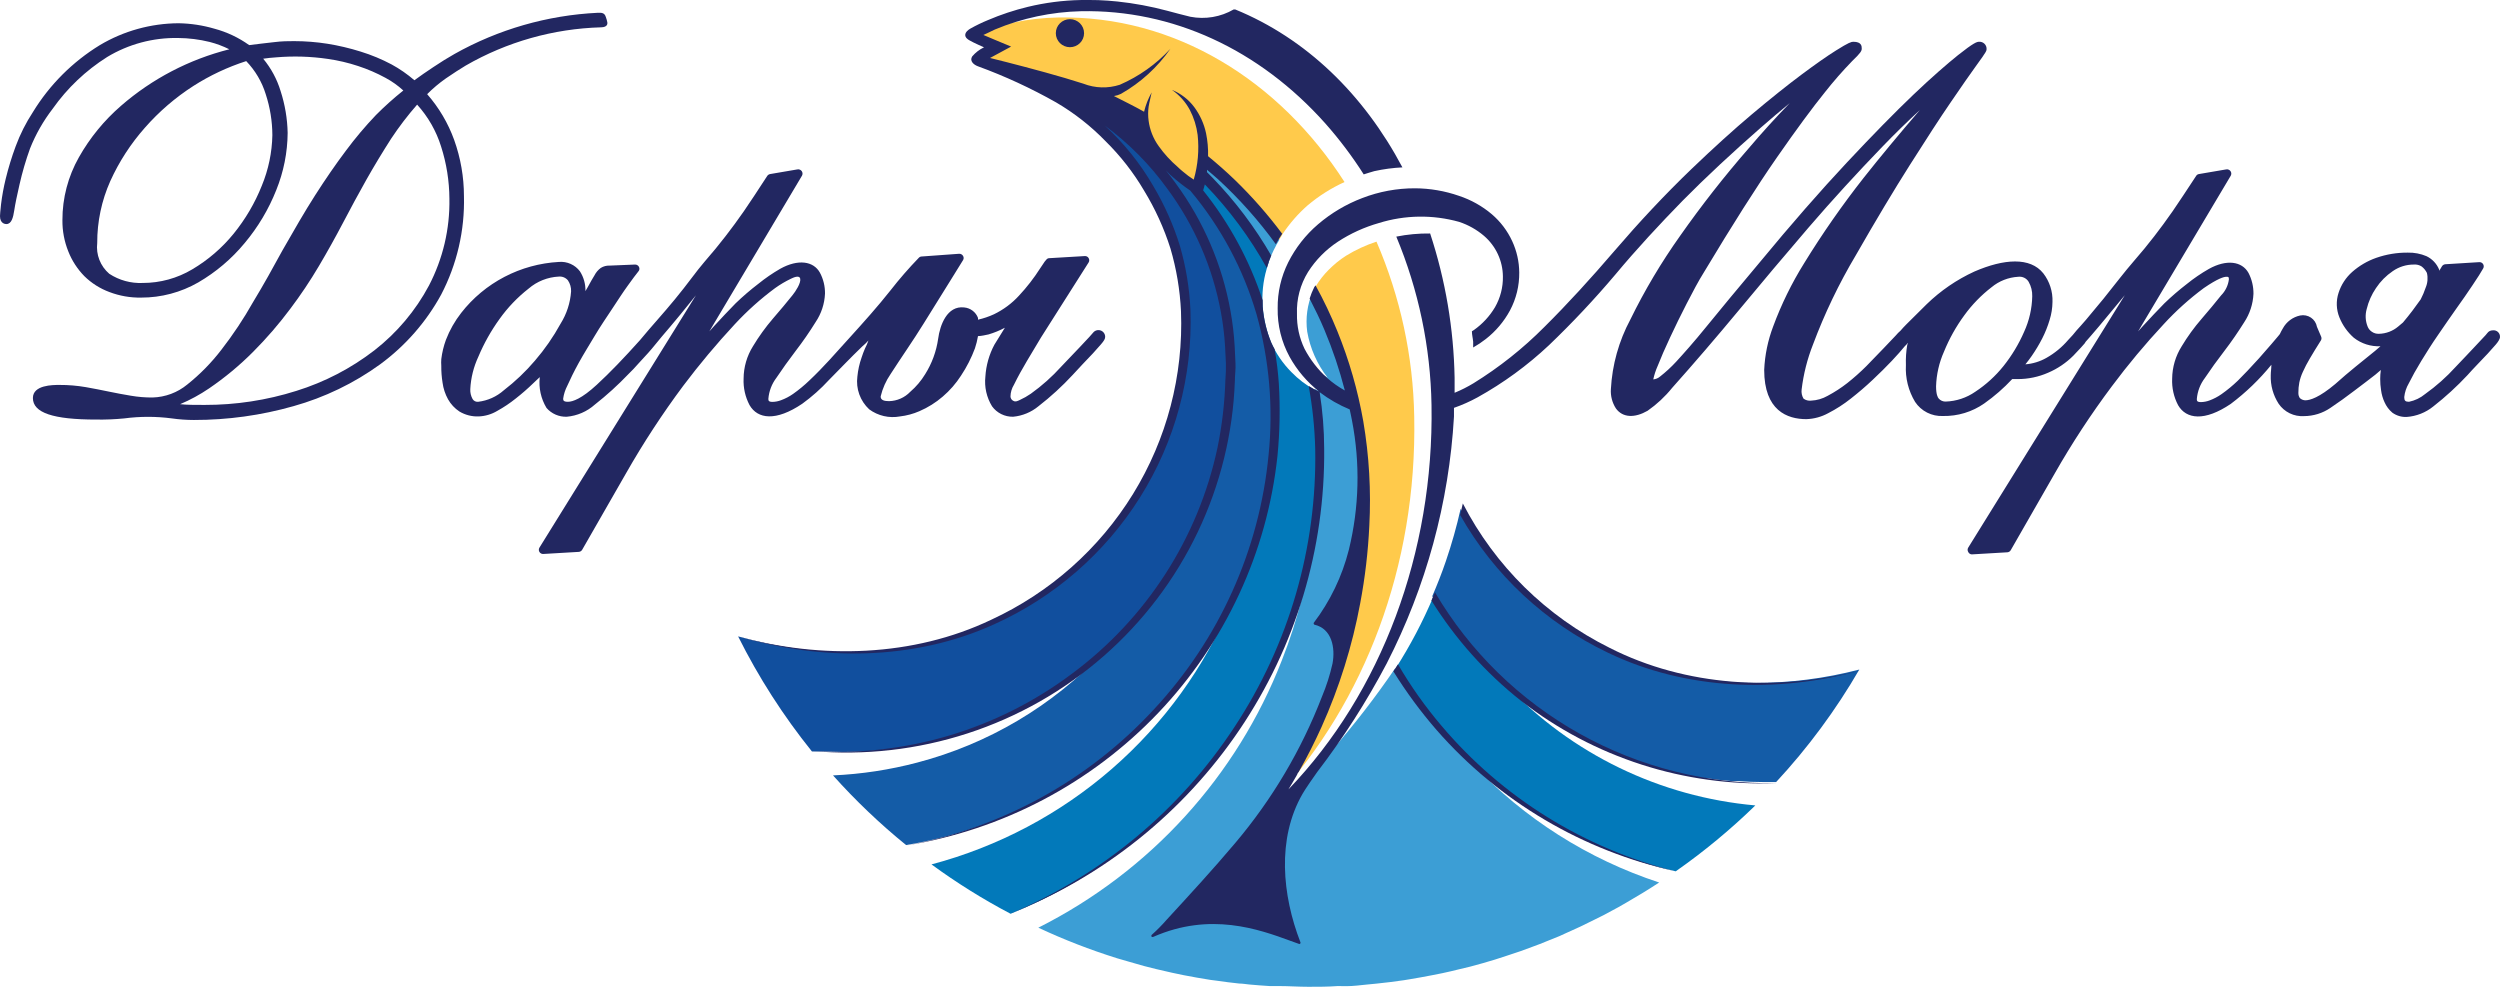
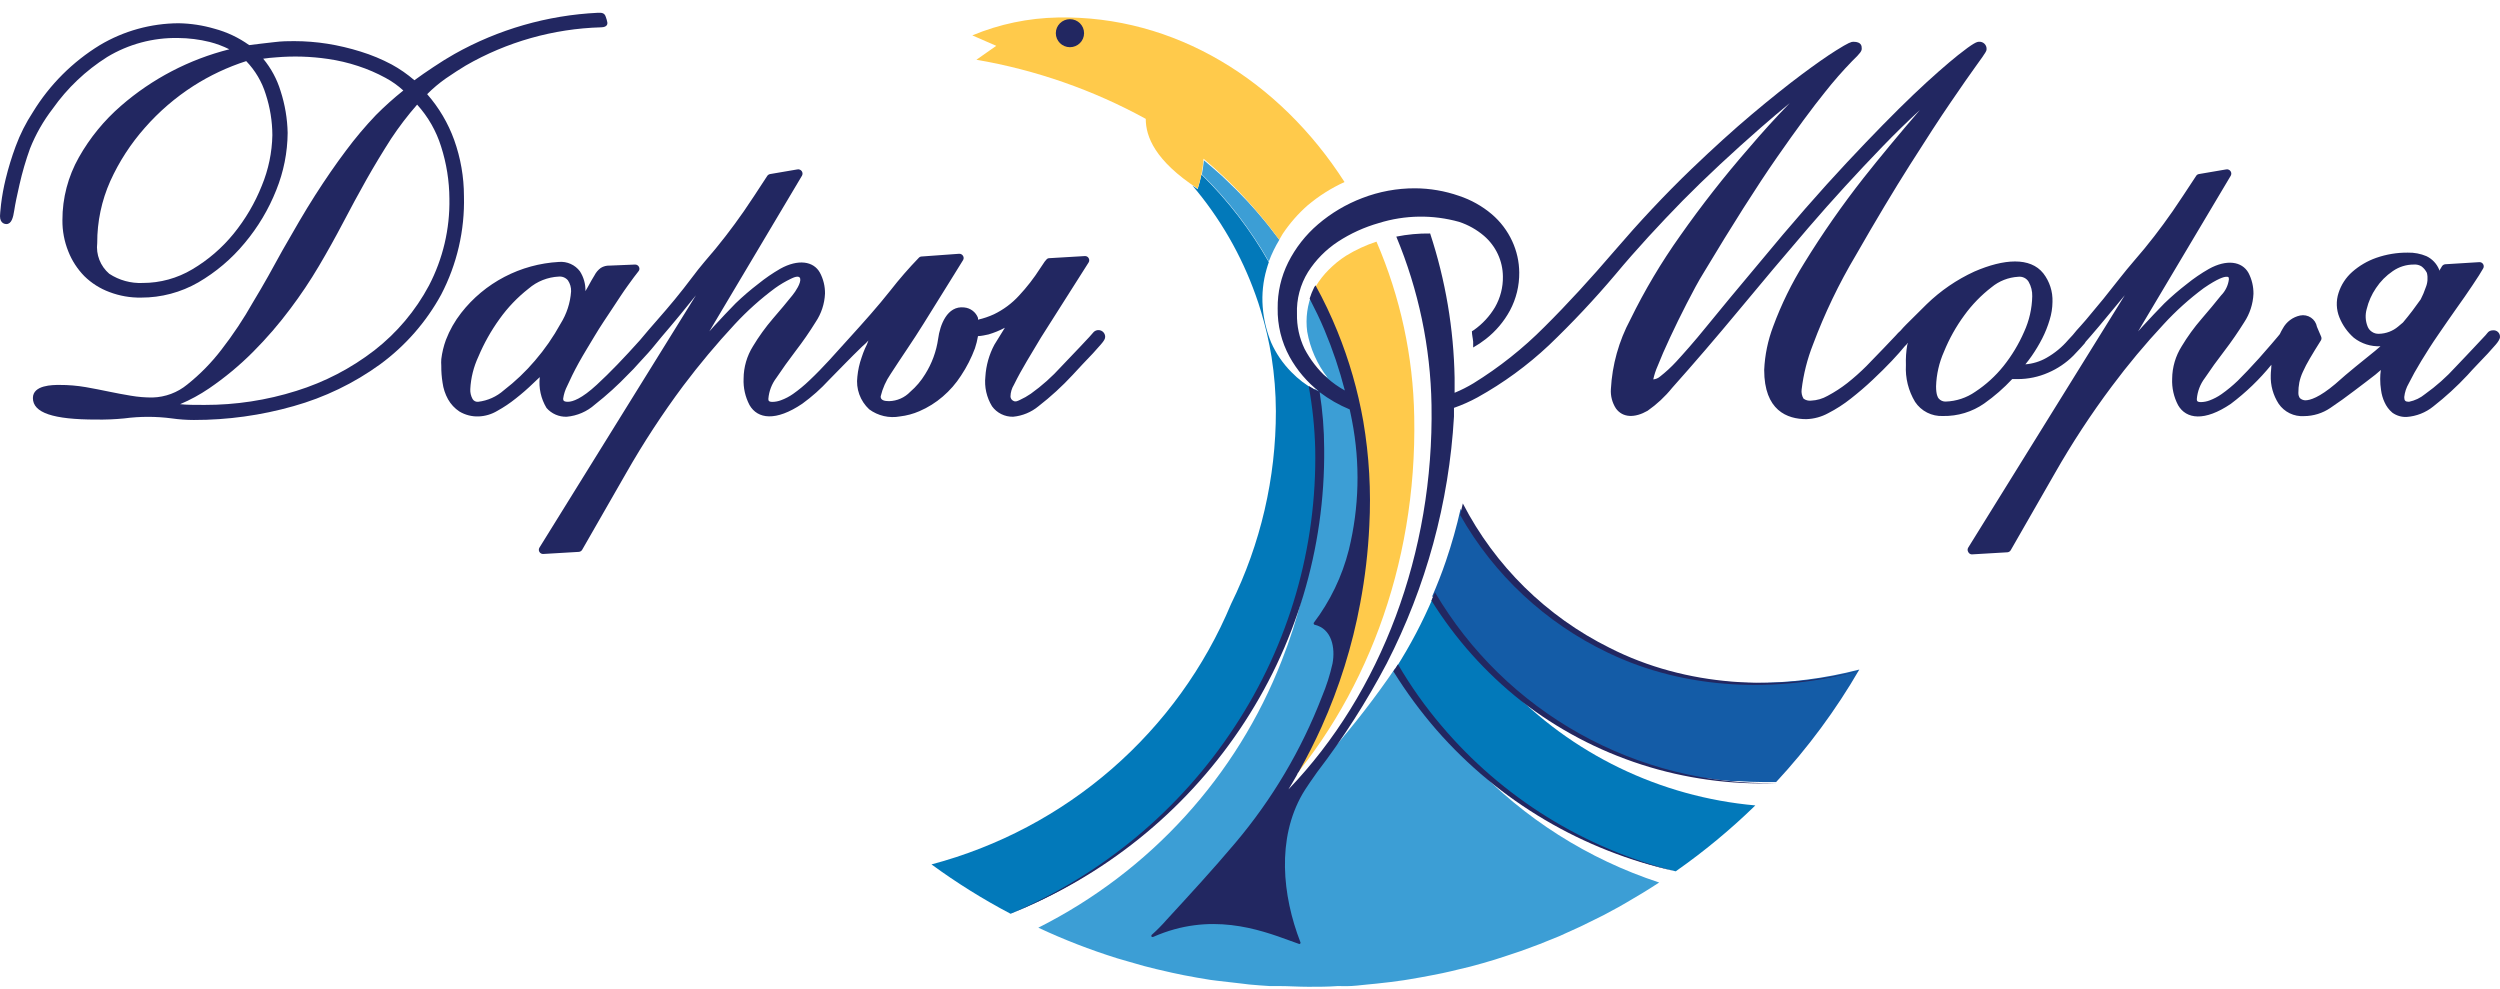
<svg xmlns="http://www.w3.org/2000/svg" width="440" height="174" viewBox="0 0 440 174" fill="none">
  <path d="M253.785 107.55C254.286 108.286 254.787 109.004 255.306 109.722C255.455 109.906 255.585 110.127 255.733 110.311C256.339 111.133 256.958 111.943 257.589 112.741L257.793 112.98C260.001 115.664 262.415 118.175 265.012 120.491C265.977 121.375 266.998 122.222 268.037 123.032L268.724 123.584C269.503 124.173 270.283 124.762 271.081 125.314C273.858 127.283 276.78 129.043 279.822 130.579H279.97C282.963 132.087 286.065 133.373 289.249 134.427L289.602 134.537C291.161 135.034 292.72 135.476 294.316 135.863L294.965 136.028C296.45 136.36 297.935 136.673 299.456 136.912H299.92C301.479 137.151 303.075 137.335 304.671 137.464H305.729C307.362 137.575 308.995 137.648 310.647 137.648C311.297 137.648 311.946 137.648 312.596 137.648C318.202 131.605 323.113 124.961 327.238 117.84C321.18 119.415 314.942 120.207 308.68 120.197C298.088 120.202 287.693 117.356 278.603 111.961C269.514 106.566 262.071 98.826 257.069 89.564C256.371 92.676 255.504 95.749 254.471 98.769C253.766 100.849 252.949 102.91 252.077 104.935C252.43 105.488 252.764 106.058 253.135 106.611L253.785 107.55Z" fill="#145CA7" />
-   <path d="M236.97 173.565C238.232 173.565 239.494 173.381 240.682 173.27L242.204 173.123C243.837 172.957 245.489 172.755 247.103 172.515L248.105 172.35C249.404 172.129 250.704 171.908 251.984 171.65L253.84 171.282C254.879 171.061 255.9 170.822 256.921 170.564L258.776 170.122C260.224 169.736 261.671 169.331 263.1 168.889L265.086 168.244L267.629 167.398L269.93 166.551C270.654 166.293 271.359 166.017 272.064 165.722L274.44 164.765L275.609 164.231C277.335 163.476 279.023 162.685 280.675 161.838L282.234 161.065C283.106 160.605 283.978 160.144 284.832 159.666L286.15 158.911C288.136 157.77 290.103 156.573 292.014 155.321C279.508 151.215 268.239 144.063 259.24 134.519C259.63 134.887 259.444 134.703 258.925 134.133C257.811 133.083 256.716 131.979 255.659 130.874L255.38 130.561C252.131 127.063 249.2 123.287 246.621 119.276C246.25 118.724 245.897 118.154 245.563 117.601C238.535 127.928 230.258 137.362 220.918 145.693C233.434 128.996 240.177 108.734 240.144 87.926C240.149 79.611 238.801 71.35 236.154 63.46C235.597 61.785 234.985 60.147 234.298 58.527L234.094 58.048C233.426 56.465 232.721 54.919 231.96 53.391C231.956 53.348 231.956 53.305 231.96 53.262C231.663 52.673 231.329 52.102 231.013 51.421C230.082 53.61 229.756 56.005 230.067 58.361C230.582 61.318 231.818 64.105 233.667 66.48C232.461 65.755 231.362 64.87 230.401 63.847C230.642 64.823 230.883 65.798 231.069 66.792C231.069 67.05 231.069 67.308 231.199 67.547C231.514 67.989 231.793 68.431 232.145 68.854L231.347 68.431L231.57 69.664C231.756 70.916 231.923 72.168 232.034 73.346C232.145 74.524 232.22 75.537 232.275 76.641C232.331 77.746 232.275 78.85 232.275 79.973C232.278 84.554 231.912 89.128 231.18 93.651C230.349 101.381 228.476 108.966 225.613 116.202C217.681 136.611 202.409 153.381 182.743 163.274C187.231 165.372 191.856 167.168 196.588 168.649L198.555 169.22L201.32 170.012L203.51 170.564L206.312 171.208L208.335 171.632C209.894 171.926 211.453 172.221 213.03 172.46L214.181 172.607C215.48 172.791 216.798 172.976 218.115 173.104C218.691 173.104 219.284 173.215 219.86 173.27C221.066 173.381 222.254 173.473 223.46 173.546H225.093C226.8 173.546 228.526 173.675 230.271 173.675C232.015 173.675 233.723 173.675 235.43 173.546L236.97 173.565Z" fill="#3C9ED5" />
+   <path d="M236.97 173.565C238.232 173.565 239.494 173.381 240.682 173.27L242.204 173.123C243.837 172.957 245.489 172.755 247.103 172.515L248.105 172.35C249.404 172.129 250.704 171.908 251.984 171.65L253.84 171.282C254.879 171.061 255.9 170.822 256.921 170.564L258.776 170.122C260.224 169.736 261.671 169.331 263.1 168.889L265.086 168.244L267.629 167.398L269.93 166.551C270.654 166.293 271.359 166.017 272.064 165.722L274.44 164.765L275.609 164.231C277.335 163.476 279.023 162.685 280.675 161.838L282.234 161.065C283.106 160.605 283.978 160.144 284.832 159.666L286.15 158.911C288.136 157.77 290.103 156.573 292.014 155.321C279.508 151.215 268.239 144.063 259.24 134.519C259.63 134.887 259.444 134.703 258.925 134.133C257.811 133.083 256.716 131.979 255.659 130.874L255.38 130.561C252.131 127.063 249.2 123.287 246.621 119.276C246.25 118.724 245.897 118.154 245.563 117.601C238.535 127.928 230.258 137.362 220.918 145.693C233.434 128.996 240.177 108.734 240.144 87.926C240.149 79.611 238.801 71.35 236.154 63.46C235.597 61.785 234.985 60.147 234.298 58.527L234.094 58.048C233.426 56.465 232.721 54.919 231.96 53.391C231.956 53.348 231.956 53.305 231.96 53.262C231.663 52.673 231.329 52.102 231.013 51.421C230.082 53.61 229.756 56.005 230.067 58.361C230.582 61.318 231.818 64.105 233.667 66.48C232.461 65.755 231.362 64.87 230.401 63.847C230.642 64.823 230.883 65.798 231.069 66.792C231.069 67.05 231.069 67.308 231.199 67.547C231.514 67.989 231.793 68.431 232.145 68.854L231.347 68.431L231.57 69.664C231.756 70.916 231.923 72.168 232.034 73.346C232.145 74.524 232.22 75.537 232.275 76.641C232.331 77.746 232.275 78.85 232.275 79.973C232.278 84.554 231.912 89.128 231.18 93.651C230.349 101.381 228.476 108.966 225.613 116.202C217.681 136.611 202.409 153.381 182.743 163.274C187.231 165.372 191.856 167.168 196.588 168.649L198.555 169.22L201.32 170.012L203.51 170.564L206.312 171.208L208.335 171.632C209.894 171.926 211.453 172.221 213.03 172.46L214.181 172.607C218.691 173.104 219.284 173.215 219.86 173.27C221.066 173.381 222.254 173.473 223.46 173.546H225.093C226.8 173.546 228.526 173.675 230.271 173.675C232.015 173.675 233.723 173.675 235.43 173.546L236.97 173.565Z" fill="#3C9ED5" />
  <path d="M255.436 130.561L255.715 130.874C256.773 131.979 257.868 133.083 258.981 134.133C260.937 135.984 262.988 137.735 265.124 139.379L266.571 140.447C267.258 140.944 267.945 141.441 268.65 141.92C269.689 142.619 270.747 143.3 271.823 143.963L273.215 144.773C274.329 145.417 275.461 146.043 276.611 146.614L277.632 147.148C283.13 149.887 288.936 151.969 294.928 153.352C299.907 149.868 304.593 145.989 308.94 141.754C292.176 140.261 276.553 132.698 265.05 120.51C262.452 118.194 260.039 115.683 257.83 112.999L257.626 112.76C256.983 111.962 256.364 111.152 255.771 110.33C255.622 110.146 255.492 109.925 255.344 109.741C254.824 109.023 254.323 108.305 253.822 107.568L253.302 106.758C252.931 106.206 252.597 105.636 252.244 105.083C250.406 109.432 248.202 113.619 245.656 117.601C245.99 118.172 246.361 118.724 246.714 119.295C249.282 123.298 252.201 127.068 255.436 130.561Z" fill="#0279BA" />
-   <path d="M176.044 12.191C175.89 12.225 175.753 12.309 175.654 12.431C185.237 15.332 193.628 21.209 199.592 29.196C205.555 37.183 208.776 46.858 208.781 56.796C208.781 72.183 202.624 86.94 191.663 97.826C180.702 108.713 165.833 114.839 150.322 114.858C143.416 114.863 136.544 113.903 129.908 112.005C133.498 119.195 137.853 125.984 142.899 132.255H144.662C145.868 132.255 147.056 132.347 148.374 132.347C162.59 132.366 176.454 127.962 188.014 119.755C188.812 119.203 189.592 118.614 190.371 118.025L191.058 117.472C192.097 116.662 193.099 115.816 194.083 114.932C201.214 108.585 206.915 100.816 210.814 92.134C214.712 83.451 216.719 74.051 216.705 64.547C216.694 52.594 212.7 40.981 205.347 31.512C197.993 22.044 187.692 15.252 176.044 12.191Z" fill="#114F9E" />
  <path d="M223.442 39.97L222.644 38.976C221.679 37.798 220.677 36.638 219.619 35.497C219.377 35.221 219.099 34.963 218.839 34.687C218.004 33.803 217.15 32.957 216.278 32.128L215.072 30.968C214.033 30.029 212.975 29.128 211.88 28.207C211.808 29.041 211.69 29.871 211.527 30.692C216.153 35.238 220.119 40.399 223.312 46.027C223.808 44.696 224.429 43.414 225.168 42.198C224.555 41.462 224.017 40.688 223.442 39.97Z" fill="#3C9ED5" />
  <path d="M232.275 76.807C232.275 75.702 232.145 74.597 232.034 73.511C231.922 72.425 231.755 70.989 231.57 69.83L231.347 68.596C229.845 67.764 228.475 66.716 227.283 65.485C225.787 63.977 224.579 62.212 223.72 60.275C222.901 58.271 222.401 56.154 222.235 53.998C222.066 51.766 222.299 49.522 222.922 47.371C223.033 46.947 223.181 46.542 223.311 46.137C220.102 40.472 216.111 35.279 211.453 30.71C211.282 31.582 211.059 32.443 210.784 33.288L209.857 32.643C214.711 38.355 218.484 44.891 220.991 51.936C221.326 52.893 221.641 53.777 221.938 54.826C222.736 57.452 223.356 60.127 223.794 62.834C224.288 65.983 224.542 69.165 224.555 72.352C224.568 84.115 221.87 95.727 216.667 106.298C212.013 117.438 204.836 127.367 195.694 135.315C186.551 143.264 175.687 149.019 163.943 152.136C168.36 155.37 173.012 158.274 177.862 160.825C181.362 159.401 184.765 157.753 188.051 155.892C189.183 155.229 190.315 154.566 191.41 153.867L191.892 153.572C192.894 152.928 193.878 152.283 194.843 151.602L195.492 151.142C196.42 150.479 197.348 149.798 198.258 149.099L198.833 148.657C199.798 147.902 200.689 147.129 201.654 146.337L201.951 146.098C217.626 132.673 228.006 114.179 231.254 93.89C231.986 89.367 232.352 84.793 232.349 80.212C232.349 79.016 232.331 77.911 232.275 76.807Z" fill="#0279BA" />
-   <path d="M223.738 62.742C223.3 60.035 222.68 57.36 221.883 54.734C221.586 53.759 221.27 52.801 220.936 51.844C218.428 44.8 214.656 38.263 209.801 32.552C206.963 30.791 204.579 28.395 202.842 25.556C195.257 19.037 186.208 14.416 176.452 12.081L176.044 12.191C187.681 15.266 197.968 22.067 205.307 31.538C212.647 41.009 216.627 52.619 216.631 64.565C216.645 74.069 214.637 83.47 210.739 92.152C206.841 100.834 201.14 108.603 194.008 114.95C185.189 124.266 173.911 130.937 161.457 134.206C156.605 135.489 151.627 136.248 146.61 136.47C150.563 140.889 154.864 144.988 159.471 148.731C162.242 148.261 164.987 147.647 167.693 146.89L168.75 146.595L170.235 146.135C181.538 142.52 191.863 136.401 200.429 128.242C201.636 127.1 202.805 125.904 203.937 124.67L204.252 124.339C204.846 123.676 205.44 123.013 206.108 122.332L206.906 121.357L207.76 120.307C211.199 115.972 214.166 111.289 216.612 106.335C221.84 95.757 224.557 84.132 224.555 72.352C224.529 69.133 224.256 65.92 223.738 62.742Z" fill="#145CA7" />
  <path d="M236.896 45.014C238.58 43.98 240.38 43.146 242.26 42.529C246.466 52.271 248.723 62.731 248.904 73.328C249.423 99.763 240.014 123.676 224.667 140.336C234.831 124.711 240.225 106.504 240.2 87.907C240.211 75.224 237.061 62.734 231.032 51.55C231.13 51.242 231.248 50.941 231.385 50.648C231.453 50.539 231.527 50.434 231.607 50.335C232.234 49.306 232.982 48.354 233.834 47.5C234.758 46.56 235.785 45.726 236.896 45.014ZM186.177 3.079C181.004 3.173 175.897 4.241 171.126 6.227L175.339 8.068L171.85 10.516C182.3 12.309 192.374 15.825 201.654 20.917C201.654 24.047 203.269 28.281 210.785 33.196C211.35 31.49 211.699 29.722 211.824 27.931C216.835 32.13 221.31 36.921 225.149 42.198C225.353 41.848 225.539 41.498 225.762 41.149C226.991 39.305 228.457 37.628 230.123 36.16C232.094 34.496 234.286 33.109 236.637 32.036C225.168 14.143 206.739 2.674 186.177 3.079Z" fill="#FFCA4B" />
-   <path d="M203.065 124.873C191.552 137.341 176.253 145.744 159.49 148.805C176.451 146.062 192.034 137.867 203.841 125.48C215.647 113.094 223.023 97.201 224.834 80.249C225.248 76.022 225.329 71.769 225.075 67.529C224.939 65.492 224.691 63.464 224.333 61.454C224.106 61.06 223.902 60.655 223.72 60.239C222.902 58.235 222.401 56.117 222.236 53.961C222.236 53.593 222.236 53.243 222.236 52.875C219.935 45.85 216.384 39.291 211.75 33.509C211.843 33.196 211.954 32.865 212.047 32.46L212.158 32.57C216.385 36.948 220.016 41.856 222.959 47.169C223.172 46.422 223.432 45.691 223.739 44.978C220.879 40.015 217.413 35.421 213.42 31.3L212.437 30.306V29.882C213.105 30.453 213.773 31.005 214.423 31.594C218.176 35.047 221.571 38.865 224.555 42.99C224.908 42.345 225.261 41.719 225.669 41.149C223.155 37.781 220.375 34.617 217.355 31.686C215.852 30.232 214.256 28.833 212.622 27.489C212.656 26.143 212.538 24.797 212.27 23.476C211.919 21.806 211.21 20.23 210.191 18.855C209.184 17.506 207.823 16.455 206.257 15.818C207.576 16.732 208.657 17.943 209.412 19.352C210.127 20.728 210.592 22.217 210.785 23.752C211.067 26.392 210.834 29.061 210.098 31.613L209.133 30.95C208.484 30.435 207.816 29.919 207.278 29.385C206.012 28.297 204.884 27.061 203.919 25.704C202.971 24.385 202.365 22.855 202.156 21.249C202.044 20.43 202.044 19.6 202.156 18.782C202.285 17.953 202.527 17.107 202.694 16.26C202.093 17.329 201.644 18.475 201.358 19.665C199.632 18.69 197.85 17.825 196.05 16.904C196.482 16.839 196.901 16.709 197.293 16.517C200.754 14.548 203.727 11.838 205.997 8.583C203.506 11.288 200.472 13.445 197.089 14.916C194.998 15.596 192.734 15.531 190.687 14.732C186.659 13.425 181.259 11.989 177.176 10.94L174.244 10.203L177.956 8.197L175.079 7L173.075 6.153C173.075 6.153 174.448 5.527 175.098 5.196C179.903 3.187 185.047 2.095 190.26 1.974C206.35 1.661 221.605 8.675 233.259 21.727C235.745 24.535 238.004 27.532 240.014 30.692C240.627 30.508 241.239 30.287 241.87 30.122C243.5 29.762 245.158 29.54 246.825 29.459C239.996 16.573 229.863 6.761 217.392 1.661H217.132C214.832 2.996 212.12 3.454 209.505 2.95C208.131 2.637 206.832 2.251 205.459 1.901C202.569 1.125 199.621 0.577 196.644 0.262C195.549 0.152 194.417 0.06 193.303 0.023C192.19 -0.014 191.15 0.005 190.204 0.005C187.076 0.067 183.965 0.468 180.925 1.201C178.512 1.783 176.153 2.565 173.873 3.539C172.816 3.973 171.787 4.471 170.792 5.03C170.402 5.251 169.901 5.656 169.883 6.135C169.864 6.613 170.31 6.926 170.644 7.11C171.386 7.552 173.186 8.325 173.186 8.325C172.388 8.709 171.68 9.255 171.108 9.927C170.606 10.719 171.349 11.381 172.091 11.658C176.857 13.399 181.469 15.53 185.88 18.027C189.073 19.896 191.995 22.187 194.565 24.838C197.202 27.435 199.485 30.362 201.358 33.546C203.309 36.743 204.866 40.161 205.997 43.726C207.054 47.322 207.677 51.03 207.853 54.771C208.296 66.081 205.362 77.268 199.419 86.93C193.476 96.591 184.789 104.296 174.448 109.078C160.715 115.632 144.514 116.055 129.908 112.005C144.495 116.349 160.808 116.294 174.912 109.906C185.542 105.13 194.504 97.333 200.666 87.502C206.827 77.672 209.909 66.249 209.523 54.679C209.362 50.821 208.739 46.996 207.667 43.284C206.523 39.584 204.941 36.03 202.954 32.699C200.671 28.757 197.799 25.182 194.435 22.095C198.668 25.22 202.387 28.977 205.459 33.233C210.229 39.68 213.454 47.122 214.887 54.992C215.246 56.952 215.488 58.931 215.61 60.92L215.759 63.921C215.783 64.916 215.752 65.911 215.666 66.903C215.546 70.905 215.081 74.89 214.274 78.814C210.885 94.702 201.79 108.828 188.682 118.559C175.567 128.41 159.315 133.246 142.899 132.181C152.15 133.002 161.472 131.945 170.297 129.075C179.123 126.205 187.266 121.582 194.232 115.488C201.197 109.393 206.837 101.956 210.81 93.628C214.782 85.3 217.003 76.257 217.336 67.05C217.336 66.019 217.503 64.988 217.448 63.976L217.299 60.883C217.178 58.834 216.936 56.793 216.575 54.771C215.128 46.627 211.82 38.919 206.906 32.239C206.35 31.466 205.774 30.711 205.181 29.974L205.979 30.784C207.083 31.783 208.255 32.705 209.486 33.546C214.853 39.934 218.828 47.355 221.159 55.342C223.4 63.364 224.118 71.728 223.275 80.01C221.679 96.758 214.578 112.521 203.065 124.873Z" fill="#222761" />
  <path d="M283.311 114.03C272.183 108.504 263.126 99.597 257.459 88.607C257.311 89.288 257.144 89.969 256.977 90.632C262.925 101.161 271.996 109.62 282.958 114.858C296.765 121.522 312.93 122.019 327.498 117.988C312.781 121.725 296.747 120.86 283.311 114.03Z" fill="#222761" />
  <path d="M252.56 104.254C252.356 104.751 252.151 105.212 251.929 105.69C256.126 112.441 261.469 118.42 267.722 123.363C280.515 133.333 296.468 138.462 312.726 137.832C300.593 138.047 288.622 135.049 278.046 129.147C267.471 123.245 258.673 114.652 252.56 104.254Z" fill="#222761" />
  <path d="M253.71 127.745C250.838 124.368 248.273 120.746 246.045 116.92C245.785 117.344 245.507 117.749 245.229 118.154C247.484 121.791 250.028 125.245 252.837 128.481C263.815 141.035 278.571 149.755 294.928 153.352C278.813 149.335 264.388 140.373 253.71 127.745Z" fill="#222761" />
  <path d="M81.656 34.521C81.654 31.146 81.07 27.797 79.93 24.617C78.863 21.667 77.252 18.939 75.18 16.573C76.196 15.551 77.301 14.621 78.483 13.793C79.782 12.909 80.933 12.154 81.953 11.547C89.205 7.363 97.397 5.047 105.782 4.809C106.246 4.809 106.988 4.662 106.896 3.962C106.834 3.623 106.741 3.29 106.617 2.968C106.395 2.213 105.819 2.232 105.207 2.25C96.344 2.679 87.706 5.163 79.986 9.503C78.817 10.166 77.555 10.939 76.275 11.805C74.994 12.67 73.992 13.332 72.934 14.124C71.701 13.059 70.358 12.127 68.925 11.344C67.183 10.419 65.356 9.661 63.469 9.08C61.557 8.479 59.603 8.018 57.623 7.699C55.684 7.394 53.723 7.24 51.759 7.239C50.812 7.239 49.625 7.239 48.196 7.423C46.767 7.607 45.412 7.718 43.853 7.939C42.005 6.616 39.93 5.636 37.729 5.048C35.685 4.449 33.569 4.127 31.438 4.091C26.552 4.116 21.764 5.445 17.575 7.939C12.771 10.882 8.738 14.914 5.809 19.702C4.56 21.606 3.533 23.644 2.747 25.777C2.057 27.645 1.474 29.55 1.002 31.484C0.642 32.952 0.369 34.439 0.186 35.939C0.056 37.154 0 37.78 0 38.037C0 39.363 0.928 39.437 1.113 39.437C2.041 39.437 2.32 38.258 2.505 37.043C2.691 35.828 3.006 34.337 3.433 32.478C3.92 30.325 4.539 28.204 5.289 26.127C6.287 23.623 7.63 21.269 9.279 19.131C11.838 15.505 15.092 12.415 18.855 10.037C22.613 7.767 26.945 6.605 31.345 6.687C33.222 6.701 35.091 6.936 36.912 7.386C38.106 7.694 39.263 8.126 40.364 8.675C33.31 10.452 26.779 13.858 21.305 18.616C18.325 21.197 15.814 24.267 13.882 27.692C11.975 31.065 10.977 34.869 10.986 38.737C10.965 40.628 11.318 42.504 12.026 44.26C12.666 45.879 13.625 47.356 14.847 48.604C16.102 49.838 17.608 50.791 19.264 51.402C21.039 52.078 22.929 52.41 24.831 52.378C28.363 52.386 31.834 51.465 34.889 49.709C38.002 47.898 40.767 45.554 43.055 42.787C45.401 39.99 47.281 36.839 48.623 33.454C49.919 30.251 50.599 26.835 50.627 23.384C50.575 20.883 50.156 18.402 49.384 16.02C48.753 13.941 47.712 12.008 46.321 10.332C47.045 10.221 47.806 10.148 48.623 10.092C51.648 9.835 54.694 9.928 57.698 10.369C59.507 10.627 61.29 11.046 63.024 11.62C64.694 12.165 66.309 12.861 67.849 13.701C68.985 14.31 70.038 15.058 70.985 15.928C69.295 17.277 67.684 18.722 66.16 20.254C64.27 22.238 62.504 24.334 60.871 26.532C59.127 28.851 57.308 31.484 55.471 34.356C53.633 37.227 51.759 40.486 49.718 44.057C48.084 47.058 46.396 50.114 44.54 53.17C42.891 56.092 41.031 58.891 38.972 61.546C37.227 63.824 35.208 65.883 32.959 67.676C31.239 69.094 29.089 69.897 26.854 69.959C25.573 69.969 24.293 69.864 23.031 69.646C21.75 69.443 20.47 69.185 19.189 68.928C17.909 68.67 16.517 68.375 15.106 68.136C13.568 67.871 12.009 67.742 10.448 67.749C9.298 67.749 5.79 67.749 5.79 70.051C5.79 72.646 9.335 73.843 16.925 73.843C18.573 73.87 20.221 73.803 21.862 73.64C24.645 73.272 27.466 73.272 30.25 73.64C31.535 73.823 32.831 73.915 34.129 73.916C40.054 73.924 45.951 73.106 51.648 71.487C57.133 69.951 62.299 67.457 66.903 64.123C71.347 60.86 75.016 56.668 77.648 51.844C80.433 46.497 81.812 40.538 81.656 34.521ZM46.767 16.573C47.531 18.903 47.926 21.338 47.936 23.789C47.877 26.841 47.248 29.856 46.08 32.68C44.864 35.736 43.187 38.592 41.107 41.148C39.074 43.645 36.611 45.764 33.832 47.408C31.204 48.975 28.195 49.803 25.128 49.801C23.037 49.895 20.971 49.328 19.226 48.181C18.456 47.518 17.86 46.679 17.491 45.735C17.122 44.792 16.992 43.773 17.111 42.769C17.098 39.016 17.882 35.302 19.412 31.87C20.958 28.457 23.01 25.293 25.499 22.482C27.989 19.641 30.869 17.163 34.054 15.118C36.945 13.273 40.064 11.806 43.334 10.755C44.92 12.402 46.096 14.394 46.767 16.573ZM65.9 61.656C61.784 64.834 57.127 67.254 52.149 68.799C46.928 70.446 41.481 71.278 36.003 71.266C34.296 71.266 32.848 71.266 31.698 71.137C33.487 70.38 35.197 69.449 36.801 68.357C39.579 66.463 42.171 64.311 44.54 61.932C46.903 59.562 49.092 57.027 51.091 54.348C52.908 51.94 54.587 49.432 56.12 46.837C57.605 44.333 59.034 41.756 60.389 39.179C61.743 36.602 63.08 34.116 64.471 31.649C65.863 29.183 67.348 26.734 68.833 24.415C70.225 22.316 71.756 20.311 73.416 18.413C75.34 20.538 76.777 23.05 77.629 25.777C78.585 28.754 79.079 31.857 79.095 34.981C79.192 40.292 77.955 45.543 75.495 50.261C73.136 54.684 69.867 58.566 65.9 61.656Z" fill="#222761" />
  <path d="M136.422 50.703C137.295 50.079 138.22 49.531 139.187 49.065C139.577 48.881 140.691 48.328 140.839 49.065C140.988 49.801 140.041 51.274 139.466 51.973C138.445 53.243 137.313 54.606 136.032 56.078C134.729 57.599 133.555 59.224 132.525 60.938C131.457 62.648 130.885 64.616 130.873 66.627C130.801 68.243 131.16 69.849 131.913 71.284C133.342 73.77 136.552 74.193 141.192 71.063C142.894 69.83 144.466 68.43 145.887 66.885C148.132 64.62 149.45 63.203 151.733 60.994C152.13 60.666 152.503 60.309 152.846 59.926C152.677 60.413 152.472 60.886 152.234 61.343C152.009 61.861 151.81 62.389 151.64 62.927C151.258 64.01 151.009 65.135 150.898 66.277C150.758 67.332 150.874 68.405 151.235 69.407C151.597 70.409 152.193 71.311 152.976 72.039C153.744 72.607 154.621 73.012 155.554 73.227C156.486 73.443 157.454 73.464 158.395 73.291C159.573 73.154 160.724 72.844 161.81 72.371C163.308 71.726 164.698 70.857 165.93 69.793C167.174 68.727 168.256 67.487 169.14 66.111C170.14 64.608 170.961 62.996 171.59 61.307C171.824 60.603 172.004 59.883 172.128 59.153C172.666 59.153 173.465 58.969 173.984 58.858C174.981 58.563 175.944 58.168 176.861 57.68C176.304 58.564 175.71 59.521 175.005 60.681C174.084 62.414 173.546 64.322 173.427 66.277C173.227 68.1 173.638 69.937 174.597 71.505C175.018 72.088 175.576 72.56 176.223 72.881C176.87 73.201 177.585 73.361 178.308 73.346C179.946 73.192 181.498 72.55 182.762 71.505C184.923 69.832 186.94 67.985 188.794 65.983L190.501 64.142C191.169 63.461 191.782 62.798 192.357 62.19L193.767 60.607C194.324 59.963 194.51 59.631 194.51 59.282C194.511 59.034 194.434 58.793 194.289 58.592C194.144 58.39 193.939 58.239 193.703 58.16C193.467 58.08 193.212 58.077 192.974 58.149C192.735 58.222 192.526 58.367 192.375 58.564L191.726 59.3L190 61.141C189.22 61.969 188.144 63.092 186.789 64.51C185.18 66.291 183.382 67.896 181.426 69.296C180.811 69.721 180.159 70.091 179.477 70.401C179.106 70.566 178.772 70.769 178.382 70.566C178.226 70.499 178.092 70.389 177.996 70.249C177.901 70.109 177.848 69.944 177.844 69.775C177.861 69.046 178.072 68.335 178.457 67.713C179.849 64.86 181.574 62.19 183.208 59.41L191.596 46.193C191.668 46.077 191.706 45.943 191.706 45.806C191.706 45.67 191.668 45.536 191.596 45.42C191.528 45.301 191.427 45.206 191.305 45.143C191.183 45.081 191.046 45.056 190.909 45.07L184.674 45.438C184.582 45.438 184.491 45.458 184.408 45.496C184.325 45.534 184.251 45.59 184.191 45.659C183.957 45.906 183.752 46.177 183.579 46.469L183.059 47.242C181.972 48.947 180.73 50.549 179.347 52.029C178.104 53.388 176.612 54.5 174.949 55.305C174.046 55.723 173.1 56.044 172.128 56.263C172.128 56.152 172.128 56.042 172.128 55.95C171.939 55.447 171.61 55.008 171.18 54.682C170.75 54.356 170.236 54.158 169.697 54.109C166.691 53.759 165.429 57.22 165.113 59.631C164.798 61.841 164.021 63.96 162.831 65.854C162.124 67.022 161.234 68.073 160.195 68.965C159.715 69.466 159.141 69.869 158.504 70.15C157.867 70.431 157.181 70.585 156.484 70.603C155.649 70.603 154.962 70.438 154.999 69.756C155.336 68.355 155.927 67.026 156.743 65.835C158.599 62.945 160.771 59.852 162.552 56.962L167.396 49.175C168.101 48.052 168.806 46.929 169.493 45.788C169.566 45.675 169.604 45.544 169.604 45.41C169.604 45.277 169.566 45.146 169.493 45.033C169.424 44.914 169.324 44.817 169.202 44.752C169.081 44.687 168.944 44.657 168.806 44.665L162.2 45.144C162.108 45.147 162.019 45.168 161.936 45.206C161.853 45.244 161.779 45.298 161.717 45.364C159.951 47.19 158.285 49.107 156.725 51.108C154.442 53.998 151.974 56.741 149.487 59.484C147 62.227 144.94 64.62 142.454 66.958C141.557 67.821 140.595 68.615 139.577 69.333C138.924 69.792 138.213 70.163 137.461 70.438C136.988 70.62 136.485 70.72 135.977 70.732C135.234 70.732 135.234 70.474 135.234 70.18C135.343 68.845 135.833 67.568 136.645 66.498C137.666 64.97 138.816 63.368 140.06 61.73C141.308 60.108 142.472 58.425 143.549 56.686C144.551 55.198 145.122 53.466 145.2 51.679C145.22 50.397 144.914 49.13 144.309 47.997C143.177 45.935 140.449 45.567 137.332 47.297C135.976 48.079 134.686 48.965 133.471 49.948C132.071 51.02 130.733 52.169 129.463 53.391C128.201 54.679 126.976 55.986 125.751 57.312L124.842 58.324L141.155 30.913C141.221 30.79 141.252 30.651 141.244 30.512C141.236 30.372 141.189 30.238 141.108 30.123C141.027 30.008 140.916 29.918 140.786 29.863C140.657 29.808 140.515 29.789 140.375 29.809L135.531 30.637C135.43 30.656 135.333 30.695 135.246 30.752C135.16 30.809 135.087 30.883 135.03 30.969C133.36 33.546 131.987 35.626 130.91 37.191C129.834 38.756 128.739 40.21 127.681 41.591C126.623 42.971 125.38 44.481 123.97 46.101C122.559 47.721 121.019 49.985 118.773 52.691C116.788 55.121 114.635 57.441 112.649 59.852C109.865 62.964 107.323 65.614 105.04 67.713C102.368 70.18 100.79 70.714 99.955 70.714C99.12 70.714 99.12 70.419 99.12 70.143C99.232 69.359 99.477 68.6 99.844 67.897C100.363 66.737 101.032 65.357 101.867 63.847C102.702 62.338 103.723 60.699 104.688 59.079C105.653 57.459 106.766 55.821 107.768 54.311C108.77 52.802 109.624 51.458 110.496 50.261C111.369 49.065 111.944 48.255 112.352 47.776C112.45 47.671 112.513 47.539 112.533 47.398C112.553 47.256 112.529 47.112 112.463 46.984C112.403 46.856 112.305 46.747 112.183 46.672C112.061 46.597 111.92 46.558 111.777 46.561L107.323 46.745C106.768 46.718 106.217 46.859 105.745 47.15C105.276 47.493 104.894 47.941 104.632 48.457C104.31 48.973 103.92 49.654 103.463 50.501L103.036 51.237C103.071 50.008 102.735 48.796 102.071 47.758C101.647 47.189 101.083 46.738 100.433 46.448C99.783 46.158 99.069 46.038 98.359 46.101C95.014 46.286 91.749 47.182 88.783 48.729C85.818 50.276 83.223 52.437 81.174 55.066C80.046 56.509 79.139 58.109 78.483 59.816C78.081 60.91 77.807 62.046 77.667 63.203C77.638 63.601 77.638 64.001 77.667 64.399C77.657 65.386 77.732 66.371 77.889 67.345C78.024 68.372 78.352 69.364 78.854 70.272C79.34 71.138 80.027 71.877 80.859 72.426C81.881 73.037 83.062 73.338 84.255 73.291C85.409 73.245 86.533 72.909 87.521 72.315C88.672 71.681 89.765 70.948 90.787 70.125C91.862 69.284 92.89 68.387 93.868 67.437L95 66.369C94.783 68.26 95.201 70.168 96.188 71.8C96.627 72.306 97.175 72.708 97.792 72.975C98.409 73.243 99.078 73.37 99.751 73.346C101.586 73.183 103.318 72.433 104.688 71.211C106.795 69.556 108.78 67.754 110.626 65.817C111.202 65.265 111.777 64.657 112.371 63.976L114.059 62.135C114.913 61.196 115.674 60.184 116.491 59.226C117.307 58.269 118.495 56.889 119.757 55.342L122.485 51.973L94.945 96.376C94.873 96.49 94.835 96.621 94.833 96.756C94.832 96.89 94.868 97.022 94.936 97.138C95.005 97.253 95.105 97.348 95.224 97.412C95.343 97.475 95.477 97.505 95.613 97.499L101.867 97.131C101.989 97.122 102.107 97.085 102.21 97.02C102.314 96.956 102.4 96.868 102.461 96.762L110.199 83.269C113.227 77.953 116.58 72.825 120.239 67.915C123.075 64.149 126.104 60.53 129.314 57.073C131.478 54.734 133.858 52.602 136.422 50.703ZM94.146 63.479C92.511 65.401 90.676 67.148 88.672 68.689C87.414 69.807 85.839 70.514 84.162 70.714C83.969 70.737 83.773 70.704 83.599 70.62C83.424 70.534 83.278 70.401 83.178 70.235C82.881 69.701 82.74 69.096 82.77 68.486C82.872 66.504 83.357 64.561 84.199 62.761C85.182 60.427 86.427 58.21 87.911 56.152C89.35 54.132 91.075 52.328 93.033 50.795C94.519 49.517 96.395 48.772 98.359 48.678C98.659 48.652 98.962 48.698 99.24 48.814C99.518 48.929 99.763 49.11 99.955 49.341C100.34 49.911 100.535 50.587 100.512 51.274C100.373 53.298 99.736 55.257 98.656 56.98C97.385 59.296 95.873 61.474 94.146 63.479Z" fill="#222761" />
  <path d="M438.699 58.14C438.517 58.14 438.337 58.184 438.176 58.267C438.014 58.35 437.875 58.471 437.771 58.619C437.57 58.878 437.353 59.124 437.121 59.355L435.395 61.196C434.635 62.025 433.54 63.148 432.203 64.565C430.588 66.348 428.784 67.952 426.822 69.351C426.004 70.032 425.028 70.5 423.982 70.714C423.333 70.714 423.147 70.511 423.147 69.885C423.239 69.035 423.511 68.213 423.945 67.474C424.52 66.314 425.263 64.97 426.153 63.516C427.044 62.062 428.009 60.515 429.123 58.913C430.236 57.312 431.257 55.784 432.315 54.311C433.373 52.839 434.263 51.55 435.173 50.188C436.082 48.825 436.657 47.942 437.029 47.261C437.101 47.144 437.139 47.011 437.139 46.874C437.139 46.737 437.101 46.604 437.029 46.487C436.959 46.371 436.858 46.276 436.736 46.214C436.615 46.152 436.478 46.126 436.342 46.138L430.385 46.506C430.265 46.515 430.15 46.551 430.047 46.612C429.944 46.673 429.856 46.756 429.791 46.856C429.624 47.132 429.457 47.389 429.308 47.666V47.5C428.893 46.444 428.091 45.582 427.063 45.088C426.025 44.65 424.905 44.436 423.778 44.462C421.882 44.446 419.998 44.757 418.21 45.383C416.651 45.932 415.214 46.776 413.979 47.868C412.863 48.861 412.036 50.132 411.585 51.55C411.124 52.959 411.176 54.483 411.734 55.858C412.287 57.235 413.158 58.464 414.276 59.447C415.608 60.492 417.276 61.021 418.971 60.938L418.025 61.748C415.761 63.589 413.404 65.43 411.01 67.584C408.189 69.959 406.574 70.456 405.721 70.456C405.401 70.443 405.095 70.326 404.848 70.125C404.848 70.125 404.514 69.885 404.514 69.149C404.509 68.531 404.565 67.915 404.681 67.308C404.815 66.673 405.02 66.056 405.294 65.467C405.653 64.672 406.055 63.898 406.5 63.148C407.02 62.264 407.688 61.159 408.504 59.871C408.555 59.768 408.582 59.654 408.582 59.539C408.582 59.425 408.555 59.311 408.504 59.208L407.781 57.514C407.723 57.19 407.6 56.879 407.42 56.602C407.239 56.325 407.004 56.087 406.729 55.902C406.454 55.716 406.144 55.588 405.818 55.523C405.492 55.459 405.156 55.46 404.83 55.526C404.187 55.662 403.582 55.935 403.057 56.326C402.531 56.717 402.098 57.217 401.786 57.791C401.589 58.118 401.409 58.456 401.248 58.803L400.951 59.171L399.745 60.589L397.574 63.074C396.145 64.657 394.883 65.983 393.862 66.995C392.965 67.858 392.004 68.652 390.985 69.37C390.336 69.825 389.632 70.196 388.888 70.474C388.408 70.656 387.899 70.755 387.385 70.769C386.643 70.769 386.643 70.511 386.643 70.217C386.752 68.882 387.241 67.605 388.053 66.535C389.074 65.007 390.225 63.405 391.487 61.767C392.749 60.129 393.936 58.38 394.976 56.723C395.964 55.23 396.529 53.5 396.609 51.716C396.626 50.436 396.326 49.172 395.736 48.034C394.586 45.972 391.858 45.604 388.758 47.334C387.394 48.111 386.097 48.997 384.88 49.985C383.499 51.047 382.18 52.184 380.927 53.391C379.665 54.679 378.44 55.986 377.215 57.312L376.306 58.325L392.619 30.913C392.685 30.79 392.716 30.651 392.708 30.512C392.7 30.372 392.653 30.238 392.572 30.123C392.491 30.009 392.38 29.919 392.25 29.863C392.121 29.808 391.979 29.789 391.839 29.809L386.995 30.637C386.895 30.654 386.8 30.692 386.717 30.749C386.633 30.807 386.564 30.881 386.513 30.969C384.824 33.546 383.451 35.626 382.374 37.191C381.298 38.756 380.203 40.21 379.145 41.591C378.087 42.971 376.844 44.481 375.434 46.101C374.023 47.721 372.353 49.911 370.182 52.618C368.883 54.201 367.862 55.416 367.12 56.3C366.377 57.183 365.82 57.754 365.486 58.14L364.8 58.969L363.983 59.852C362.908 61.107 361.621 62.166 360.179 62.982C359.042 63.63 357.774 64.02 356.467 64.123C356.857 63.663 357.209 63.166 357.581 62.651C358.268 61.661 358.887 60.628 359.436 59.558C359.968 58.513 360.403 57.422 360.736 56.3C361.057 55.274 361.226 54.207 361.237 53.133C361.304 51.323 360.733 49.545 359.622 48.108C357.321 45.217 352.7 45.53 347.485 47.794C344.38 49.222 341.543 51.164 339.097 53.538L335.552 57.054C335.144 57.459 334.791 57.846 334.476 58.214C334.187 58.461 333.92 58.732 333.678 59.024C333.121 59.632 332.397 60.386 331.506 61.307L328.481 64.436C327.414 65.5 326.287 66.502 325.104 67.437C324.027 68.277 322.878 69.022 321.67 69.664C320.781 70.174 319.782 70.464 318.757 70.511C318.283 70.57 317.804 70.444 317.421 70.161C317.133 69.679 317.015 69.116 317.086 68.56C317.411 65.841 318.084 63.175 319.091 60.626C321.127 55.179 323.648 49.924 326.625 44.923C330.133 38.792 333.344 33.435 336.146 29.017C338.948 24.599 341.398 20.807 343.346 17.972C345.295 15.137 346.854 12.854 347.912 11.418C349.638 9.062 349.638 8.915 349.638 8.639C349.646 8.466 349.617 8.293 349.554 8.132C349.49 7.97 349.393 7.824 349.269 7.703C349.144 7.581 348.996 7.487 348.832 7.426C348.669 7.365 348.494 7.339 348.32 7.35C347.93 7.35 347.374 7.516 344.608 9.706C342.753 11.197 340.043 13.535 336.777 16.646C333.511 19.758 329.576 23.771 325.011 28.649C320.446 33.528 315.286 39.418 309.663 46.23C305.747 50.906 302.63 54.643 300.384 57.422C298.138 60.202 296.283 62.264 295.002 63.663C294.128 64.609 293.178 65.483 292.163 66.277C291.83 66.564 291.414 66.737 290.975 66.774C291.151 65.958 291.412 65.162 291.754 64.399C292.311 62.982 293.035 61.307 293.926 59.411C294.817 57.514 295.782 55.508 296.858 53.428C297.934 51.347 298.918 49.47 299.902 47.905C304.894 39.584 309.181 32.828 312.67 27.802C316.159 22.777 319.035 18.892 321.206 16.205C322.696 14.316 324.282 12.503 325.957 10.774C327.553 9.246 327.665 8.933 327.665 8.547C327.665 8.16 327.665 7.35 326.18 7.35C325.846 7.35 325.401 7.46 323.118 8.896C321.559 9.872 319.536 11.29 317.068 13.13C314.6 14.971 311.649 17.328 308.364 20.089C305.079 22.85 301.516 26.09 297.712 29.735C292.942 34.319 288.432 39.161 284.201 44.094C279.97 49.028 275.887 53.501 271.804 57.551C268.054 61.328 263.868 64.652 259.333 67.455C258.271 68.097 257.16 68.657 256.011 69.13C256.011 68.265 256.011 67.4 256.011 66.535C255.861 57.889 254.41 49.314 251.706 41.094C249.706 41.067 247.709 41.252 245.748 41.646C249.671 51.052 251.774 61.107 251.947 71.284C252.392 97.26 243.113 121.928 226.763 138.937C227.283 138.091 227.803 137.207 228.304 136.323C228.304 136.158 228.508 135.992 228.601 135.808C230.048 133.255 231.378 130.635 232.591 127.947C235.726 120.976 238.012 113.659 239.402 106.151C240.248 101.664 240.782 97.125 240.998 92.565C241.327 86.409 240.972 80.235 239.94 74.156C238.985 68.722 237.455 63.403 235.374 58.288C234.253 55.528 232.97 52.836 231.533 50.224C231.452 50.324 231.378 50.429 231.31 50.537C230.982 51.189 230.709 51.866 230.494 52.562C231.44 54.403 232.349 56.244 233.11 58.085C234.562 61.541 235.759 65.098 236.692 68.725C235.581 68.11 234.542 67.375 233.593 66.535C231.969 65.069 230.618 63.33 229.603 61.399C228.678 59.475 228.221 57.363 228.267 55.232C228.17 52.64 228.848 50.078 230.215 47.868C231.572 45.739 233.369 43.92 235.486 42.529C237.705 41.083 240.133 39.978 242.686 39.253C247.274 37.825 252.182 37.755 256.809 39.05C258.409 39.578 259.891 40.41 261.17 41.499C262.208 42.388 263.043 43.487 263.619 44.722C264.195 45.957 264.499 47.299 264.511 48.66C264.545 50.555 264.064 52.424 263.119 54.072C262.18 55.654 260.915 57.021 259.407 58.085C259.296 58.177 259.166 58.214 259.055 58.306C259.055 58.913 259.222 59.503 259.277 60.147V61.159C260.055 60.716 260.799 60.218 261.504 59.668C263.255 58.301 264.701 56.59 265.754 54.643C266.852 52.585 267.413 50.288 267.387 47.96C267.372 46.053 266.948 44.17 266.144 42.438C265.308 40.623 264.086 39.008 262.562 37.706C260.861 36.266 258.895 35.166 256.772 34.466C254.291 33.603 251.682 33.155 249.052 33.141C245.878 33.131 242.731 33.712 239.773 34.853C236.925 35.935 234.288 37.498 231.978 39.474C229.797 41.34 228.012 43.618 226.726 46.175C225.472 48.685 224.836 51.455 224.87 54.256C224.815 57.235 225.537 60.178 226.968 62.798C228.276 65.166 230.049 67.25 232.182 68.928C231.539 68.644 230.919 68.312 230.327 67.934C230.997 71.581 231.382 75.274 231.477 78.979C231.803 96.339 226.857 113.395 217.28 127.929C207.7 142.555 193.936 154.01 177.751 160.826C194.216 154.309 208.309 143.005 218.179 128.397C228.049 113.79 233.235 96.563 233.055 78.979C233.049 75.644 232.782 72.314 232.257 69.02C233.879 70.257 235.657 71.278 237.546 72.058C237.676 72.72 237.843 73.365 237.954 74.027C239.413 81.558 239.223 89.311 237.397 96.762C236.221 101.426 234.114 105.808 231.199 109.649C231.199 109.649 231.199 109.87 231.329 109.943C234.428 110.643 235.04 114.048 234.521 116.791C234.077 118.781 233.456 120.728 232.665 122.609C229.054 131.982 223.892 140.693 217.391 148.381C213.513 152.984 209.43 157.42 205.347 161.857C204.52 162.806 203.633 163.704 202.693 164.544C202.657 164.592 202.638 164.65 202.638 164.71C202.638 164.77 202.657 164.828 202.693 164.876C202.741 164.905 202.795 164.921 202.851 164.921C202.907 164.921 202.962 164.905 203.009 164.876C213.012 160.476 221.567 163.55 227.135 165.594L228.675 166.146C228.711 166.144 228.745 166.135 228.777 166.119C228.809 166.103 228.838 166.081 228.86 166.054C228.888 166.016 228.902 165.971 228.902 165.925C228.902 165.879 228.888 165.834 228.86 165.796C225.687 157.604 224.685 147.626 229.25 139.711C229.696 138.919 231.273 136.636 231.811 135.9C236.428 129.877 240.525 123.478 244.06 116.773C250.999 103.255 255.031 88.454 255.9 73.309V71.781C257.328 71.282 258.712 70.666 260.038 69.941C264.6 67.407 268.826 64.322 272.621 60.754C276.736 56.813 280.638 52.659 284.313 48.31C288.024 43.855 292.088 39.474 296.153 35.313C298.12 33.325 300.328 31.171 302.741 28.925C305.154 26.679 307.548 24.526 309.904 22.464C311.667 20.917 313.375 19.482 314.989 18.156C312.515 20.697 310.096 23.36 307.733 26.145C303.459 31.053 299.445 36.178 295.707 41.499C292.391 46.165 289.461 51.09 286.948 56.226C284.914 60.021 283.742 64.212 283.515 68.505C283.44 69.699 283.752 70.886 284.405 71.892C285.612 73.549 287.727 73.585 289.973 72.297C291.599 71.163 293.055 69.805 294.297 68.265C298.157 63.939 302.11 59.337 306.063 54.569C310.016 49.801 314.099 44.941 318.293 40.063C322.487 35.184 326.848 30.435 331.284 25.833C333.436 23.599 335.645 21.439 337.909 19.353C334.197 23.66 330.9 27.637 328.017 31.282C324.235 36.092 320.734 41.114 317.532 46.322C315.338 49.842 313.51 53.573 312.076 57.459C311.147 59.907 310.615 62.486 310.498 65.099C310.498 72.26 314.544 73.77 317.922 73.77C319.268 73.725 320.584 73.366 321.763 72.72C323.168 71.999 324.499 71.141 325.735 70.161C327.071 69.112 328.37 68.008 329.613 66.829C330.857 65.651 331.97 64.565 332.954 63.516C333.937 62.467 334.643 61.675 335.255 60.92C335.45 60.751 335.625 60.559 335.775 60.349C335.775 60.349 335.775 60.552 335.682 60.662C335.478 61.848 335.397 63.05 335.441 64.252C335.315 66.524 335.877 68.78 337.055 70.732C337.585 71.532 338.315 72.181 339.174 72.617C340.033 73.053 340.991 73.26 341.955 73.217C344.555 73.268 347.103 72.494 349.229 71.008C351.012 69.749 352.66 68.312 354.147 66.719H355.094C356.947 66.724 358.781 66.341 360.476 65.596C362.134 64.887 363.64 63.868 364.911 62.595C366.025 61.417 366.656 60.754 366.897 60.441C366.972 60.352 367.034 60.253 367.082 60.147C367.305 59.908 367.602 59.576 367.955 59.153C368.864 58.103 369.959 56.815 371.221 55.269L373.968 51.955L346.409 96.376C346.336 96.492 346.298 96.626 346.298 96.762C346.298 96.899 346.336 97.033 346.409 97.149C346.464 97.271 346.552 97.375 346.663 97.45C346.775 97.525 346.905 97.567 347.04 97.572L353.294 97.204C353.416 97.196 353.534 97.158 353.637 97.094C353.741 97.03 353.827 96.941 353.888 96.836L361.626 83.342C364.653 78.022 368.013 72.894 371.685 67.989C374.519 64.188 377.561 60.544 380.797 57.073C382.945 54.732 385.312 52.599 387.868 50.703C390.392 48.973 391.431 48.715 391.821 48.715C392.21 48.715 392.285 48.715 392.285 49.175C392.152 50.239 391.669 51.229 390.911 51.992C389.909 53.262 388.758 54.624 387.497 56.097C386.181 57.612 385.001 59.238 383.97 60.957C382.896 62.664 382.318 64.633 382.3 66.645C382.228 68.261 382.586 69.868 383.339 71.303C384.768 73.788 387.998 74.211 392.619 71.082C395.274 69.084 397.673 66.772 399.764 64.197C399.764 64.823 399.652 65.449 399.652 66.038C399.589 67.815 400.075 69.568 401.044 71.064C401.534 71.781 402.204 72.359 402.989 72.74C403.774 73.121 404.645 73.292 405.517 73.236C407.167 73.226 408.777 72.726 410.138 71.8C411.567 70.843 412.996 69.812 414.369 68.762C415.742 67.713 417.041 66.756 418.081 65.927L419.027 65.117C418.951 65.642 418.914 66.171 418.916 66.701C418.914 67.354 418.964 68.006 419.064 68.652C419.157 69.391 419.363 70.111 419.677 70.787C419.989 71.496 420.458 72.125 421.05 72.628C421.78 73.157 422.67 73.424 423.574 73.383C425.286 73.261 426.919 72.618 428.25 71.542C430.403 69.86 432.419 68.013 434.282 66.019C434.764 65.467 435.34 64.86 435.989 64.178L437.845 62.227C438.42 61.601 438.884 61.067 439.256 60.644C439.627 60.221 439.998 59.668 439.998 59.319C440.008 59.151 439.98 58.984 439.917 58.829C439.854 58.674 439.756 58.535 439.632 58.422C439.507 58.309 439.359 58.225 439.197 58.176C439.036 58.128 438.866 58.115 438.699 58.14ZM352.607 64.436C351.203 66.187 349.531 67.709 347.652 68.946C346.115 70.018 344.296 70.62 342.418 70.677C342.195 70.682 341.972 70.638 341.767 70.549C341.562 70.46 341.379 70.328 341.231 70.161C341.045 69.977 340.748 69.425 340.748 67.989C340.812 65.888 341.285 63.819 342.14 61.896C343.064 59.622 344.267 57.471 345.722 55.489C347.071 53.626 348.684 51.964 350.51 50.556C351.829 49.46 353.469 48.815 355.187 48.715C355.549 48.664 355.919 48.721 356.249 48.878C356.58 49.035 356.856 49.286 357.042 49.599C357.483 50.372 357.701 51.251 357.673 52.139C357.631 54.3 357.145 56.43 356.244 58.398C355.304 60.56 354.081 62.591 352.607 64.436ZM422.071 57.478C421.131 58.27 419.945 58.719 418.712 58.748C418.255 58.775 417.802 58.645 417.431 58.38C417.091 58.151 416.831 57.823 416.689 57.441C416.305 56.465 416.253 55.392 416.54 54.385C416.856 53.07 417.41 51.823 418.173 50.703C418.951 49.527 419.953 48.514 421.124 47.721C422.21 46.961 423.507 46.555 424.836 46.561C425.326 46.516 425.818 46.64 426.228 46.911C426.611 47.214 426.922 47.597 427.137 48.034C427.343 48.901 427.265 49.81 426.914 50.63C426.679 51.339 426.388 52.028 426.042 52.691C425.56 53.372 425.077 54.035 424.576 54.698C424.075 55.361 423.481 56.097 422.924 56.76L422.071 57.478Z" fill="#222761" />
  <path d="M188.311 8.307C189.684 8.307 190.798 7.203 190.798 5.84C190.798 4.478 189.684 3.374 188.311 3.374C186.938 3.374 185.824 4.478 185.824 5.84C185.824 7.203 186.938 8.307 188.311 8.307Z" fill="#222761" />
</svg>